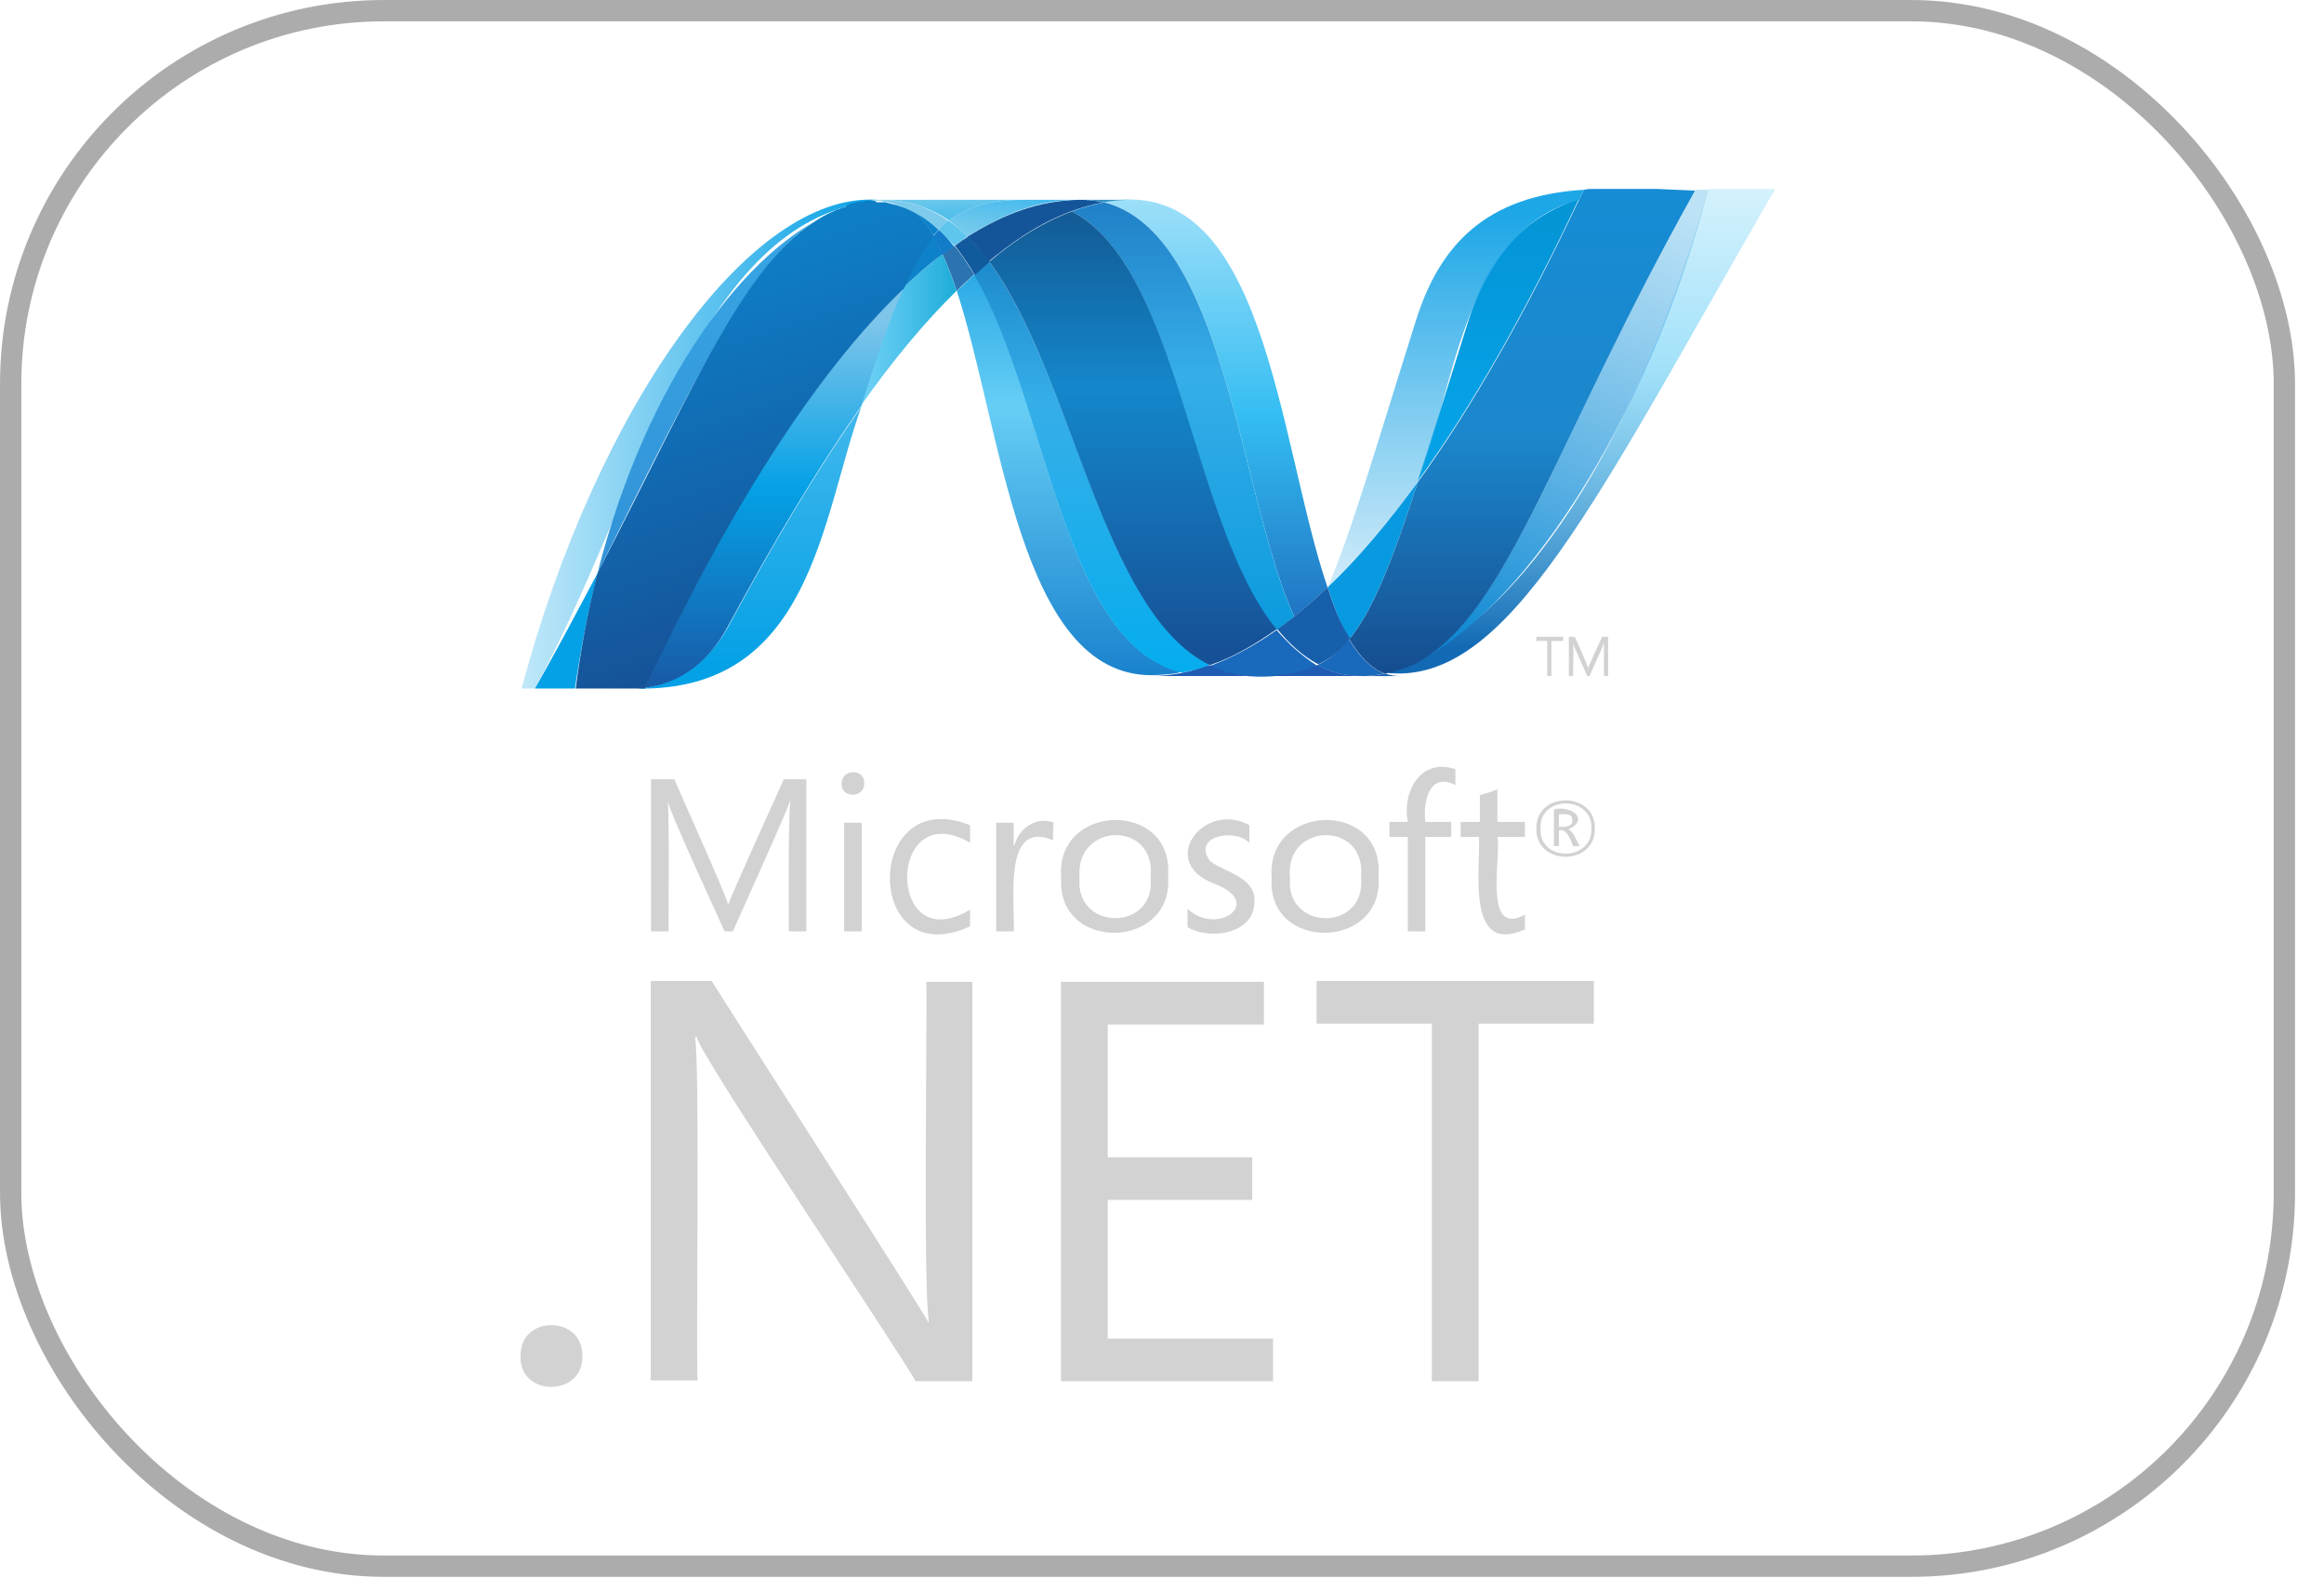
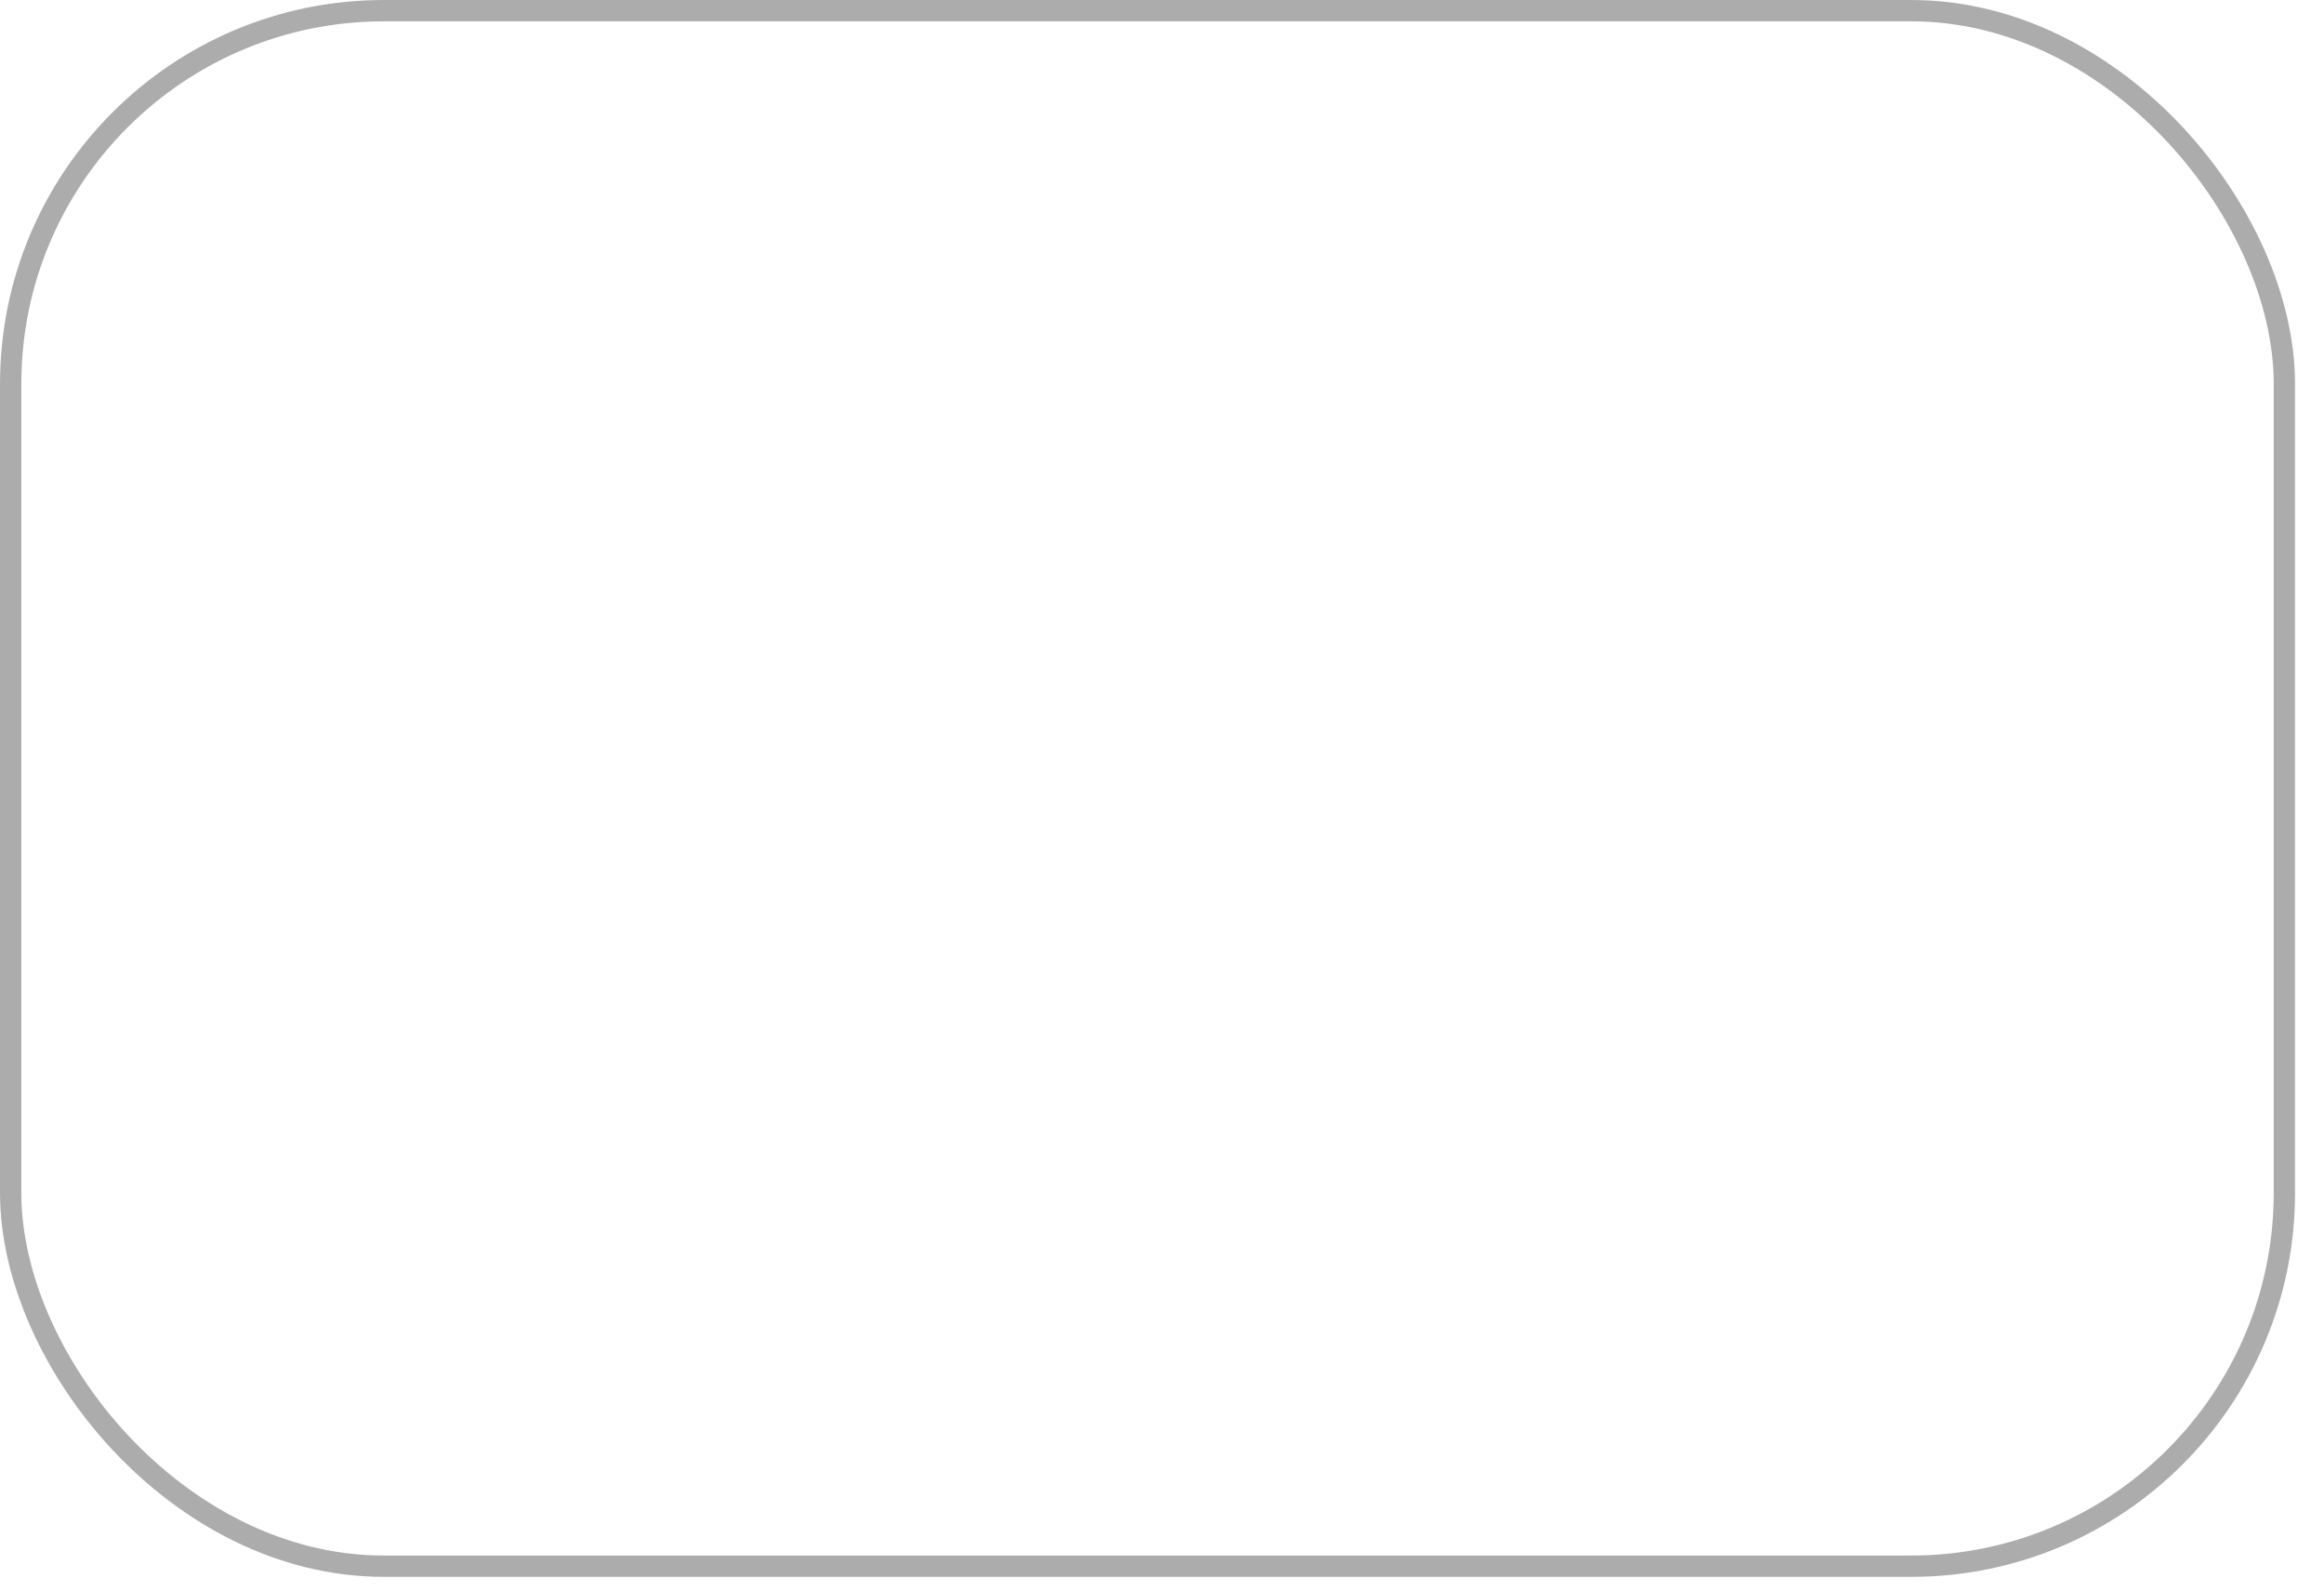
<svg xmlns="http://www.w3.org/2000/svg" width="76" height="52" viewBox="0 0 76 52" fill="none">
  <rect x="0.349" y="0.349" width="74.355" height="50.854" rx="12.201" stroke="#5B5B5B" stroke-opacity="0.5" stroke-width="0.697" />
  <g clip-path="url(#clip0_16269_4976)">
    <path d="M51.417 26.815C51.417 26.569 51.171 26.623 50.98 26.623V27.033C51.171 27.033 51.444 27.033 51.417 26.815ZM51.663 27.662H51.444C51.362 27.47 51.253 27.088 50.98 27.142V27.662H50.816V26.46C51.362 26.323 52.018 26.787 51.28 27.115C51.444 27.142 51.581 27.552 51.663 27.662ZM52.045 27.088C52.073 25.995 50.324 25.995 50.379 27.088C50.324 28.18 52.073 28.18 52.045 27.088ZM52.154 27.088C52.182 28.317 50.215 28.317 50.242 27.088C50.215 25.859 52.182 25.859 52.154 27.088Z" fill="#D2D2D2" />
    <path d="M26.37 30.448H25.796C25.796 29.683 25.769 26.87 25.851 26.132C25.905 26.159 24.048 30.257 23.966 30.448H23.693C23.584 30.175 21.753 26.269 21.835 26.132C21.89 26.678 21.863 29.792 21.863 30.448H21.289V25.477H22.054C22.218 25.886 23.72 29.191 23.802 29.547H23.829C23.939 29.191 25.441 25.914 25.632 25.477H26.37V30.448Z" fill="#D2D2D2" />
    <path d="M28.18 30.448H27.606V26.897H28.18V30.448ZM28.262 25.613C28.262 26.105 27.497 26.105 27.524 25.613C27.524 25.121 28.289 25.121 28.262 25.613Z" fill="#D2D2D2" />
    <path d="M31.724 30.284C28.227 31.895 28.227 25.586 31.724 26.979V27.552C28.992 25.968 28.965 31.404 31.724 29.738V30.284Z" fill="#D2D2D2" />
    <path d="M34.435 27.471C32.769 26.761 33.206 29.547 33.152 30.448H32.578V26.897H33.152V27.635H33.179C33.316 27.061 33.917 26.679 34.463 26.897C34.435 26.87 34.435 27.471 34.435 27.471Z" fill="#D2D2D2" />
-     <path d="M37.627 28.672C37.818 26.815 35.141 26.87 35.305 28.7C35.141 30.448 37.818 30.475 37.627 28.672ZM38.2 28.645C38.392 31.076 34.54 31.131 34.704 28.7C34.486 26.241 38.392 26.132 38.2 28.645Z" fill="#D2D2D2" />
+     <path d="M37.627 28.672C37.818 26.815 35.141 26.87 35.305 28.7C35.141 30.448 37.818 30.475 37.627 28.672ZM38.2 28.645C34.486 26.241 38.392 26.132 38.2 28.645Z" fill="#D2D2D2" />
    <path d="M41.021 29.492C41.021 30.53 39.573 30.749 38.836 30.312V29.711C39.792 30.612 41.376 29.52 39.71 28.891C37.825 28.181 39.382 26.16 40.857 26.979V27.553C40.366 27.061 38.972 27.334 39.573 28.154C40.038 28.509 41.103 28.7 41.021 29.492Z" fill="#D2D2D2" />
    <path d="M44.508 28.672C44.699 26.815 41.995 26.87 42.186 28.7C42.022 30.448 44.699 30.475 44.508 28.672ZM45.081 28.645C45.273 31.076 41.421 31.131 41.585 28.7C41.394 26.241 45.273 26.132 45.081 28.645Z" fill="#D2D2D2" />
    <path d="M47.595 25.667C46.749 25.23 46.53 26.186 46.612 26.869H47.459V27.361H46.612V30.448H46.038V27.361H45.438V26.869H46.038C45.847 25.859 46.475 24.766 47.595 25.148V25.667Z" fill="#D2D2D2" />
-     <path d="M49.842 30.394C47.929 31.24 48.421 28.372 48.367 27.362H47.766V26.87H48.394V25.996C48.585 25.941 48.776 25.887 48.968 25.805V26.87H49.869V27.362H48.968C49.104 27.963 48.476 30.667 49.869 29.902V30.394H49.842Z" fill="#D2D2D2" />
    <path d="M19.046 44.336C19.073 45.675 16.97 45.675 17.024 44.336C16.997 42.971 19.073 42.998 19.046 44.336Z" fill="#D2D2D2" />
    <path d="M31.797 45.156H29.94C29.64 44.528 22.811 34.394 22.784 33.902H22.729C22.893 34.831 22.756 43.954 22.811 45.129H21.281V32.072H23.275C23.466 32.4 30.432 43.244 30.35 43.217H30.377C30.186 42.151 30.323 33.411 30.295 32.1H31.797V45.156Z" fill="#D2D2D2" />
    <path d="M41.633 45.156H34.695V32.1H41.333V33.493H36.225V37.836H40.95V39.229H36.225V43.763H41.633V45.156Z" fill="#D2D2D2" />
    <path d="M52.123 33.465H48.354V45.156H46.824V33.465H43.055V32.072H52.123V33.465Z" fill="#D2D2D2" />
    <path d="M31.289 9.509C32.764 14.016 33.338 22.074 37.653 22.074C37.845 22.074 38.828 22.019 38.528 21.937C34.703 20.899 34.239 13.033 31.863 8.963C31.672 9.154 31.48 9.345 31.289 9.509Z" fill="url(#paint0_linear_16269_4976)" />
    <path d="M31.859 8.99C34.263 13.114 34.727 21.09 38.661 21.992C38.852 21.937 39.753 21.8 39.48 21.691C36.038 19.861 35.055 12.24 32.351 8.553C32.187 8.689 32.023 8.826 31.859 8.99Z" fill="url(#paint1_linear_16269_4976)" />
    <path d="M35.301 6.532C33.99 6.56 32.87 6.969 31.641 7.734C31.887 7.98 32.105 8.253 32.324 8.554C33.553 7.543 34.645 6.915 36.066 6.614C35.847 6.56 35.574 6.532 35.301 6.532Z" fill="#14559A" />
    <path d="M42.322 20.162C42.677 19.889 43.032 19.561 43.414 19.206C41.775 14.399 41.393 5.521 36.094 6.614C40.054 7.597 40.546 16.229 42.322 20.162Z" fill="url(#paint2_linear_16269_4976)" />
    <path d="M36.089 6.614C35.843 6.56 35.57 6.532 35.297 6.532H37.018C36.69 6.532 36.389 6.56 36.089 6.614Z" fill="#3092C4" />
    <path d="M42.239 21.118C42.075 20.954 41.912 20.79 41.748 20.599C41.01 21.118 40.3 21.5 39.562 21.773C40.573 22.292 42.157 22.183 43.086 21.773C42.786 21.582 42.513 21.363 42.239 21.118Z" fill="#1969BC" />
    <path d="M35.055 6.914C38.606 8.771 38.906 17.184 41.747 20.599C41.938 20.462 42.129 20.325 42.32 20.161C40.545 16.228 40.053 7.597 36.093 6.613C35.738 6.695 35.41 6.777 35.055 6.914Z" fill="url(#paint3_linear_16269_4976)" />
    <path d="M32.352 8.553C35.083 12.268 36.039 20.025 39.563 21.746C40.3 21.5 41.01 21.09 41.748 20.572C38.934 17.157 38.607 8.771 35.056 6.914C34.154 7.242 33.253 7.788 32.352 8.553Z" fill="url(#paint4_linear_16269_4976)" />
    <path d="M29.534 9.399C29.097 10.355 28.66 11.639 28.141 13.278C29.179 11.803 30.244 10.519 31.282 9.508C31.145 9.071 30.981 8.662 30.817 8.307C30.408 8.634 29.971 8.99 29.534 9.399Z" fill="url(#paint5_linear_16269_4976)" />
    <path d="M31.203 8.034C31.066 8.116 30.957 8.225 30.82 8.307C30.984 8.662 31.148 9.072 31.285 9.509C31.476 9.318 31.667 9.154 31.858 8.963C31.64 8.635 31.449 8.307 31.203 8.034Z" fill="#2B74B1" />
-     <path d="M31.664 7.733C31.527 7.815 31.363 7.925 31.227 8.034C31.445 8.307 31.664 8.635 31.882 8.99C32.046 8.853 32.21 8.689 32.374 8.553C32.128 8.252 31.882 7.979 31.664 7.733Z" fill="#125A9E" />
    <path d="M55.868 6.177C53.546 14.399 49.749 20.544 45.297 21.992C49.312 22.484 52.208 16.283 58.053 6.177H55.868Z" fill="url(#paint6_linear_16269_4976)" />
-     <path d="M27.434 6.832C27.462 6.805 27.489 6.805 27.516 6.805C27.871 6.668 28.281 6.586 28.663 6.532C24.512 6.286 19.513 13.333 17.055 22.511H17.492C20.742 16.556 22.49 8.444 27.434 6.832Z" fill="url(#paint7_linear_16269_4976)" />
    <path d="M29.539 9.4C29.976 8.99 30.386 8.635 30.823 8.307C30.714 8.088 30.632 7.897 30.522 7.706C30.195 8.143 29.867 8.689 29.539 9.4Z" fill="#0D82CA" />
    <path d="M29.867 6.887C30.113 7.105 30.331 7.378 30.523 7.706C30.577 7.624 30.659 7.57 30.714 7.488C30.441 7.214 30.14 7.023 29.812 6.859C29.84 6.887 29.84 6.887 29.867 6.887Z" fill="#0D82CA" />
    <path d="M19.539 18.741C22.844 12.159 24.893 7.733 27.351 6.887C24.428 8.089 21.151 12.404 19.539 18.741Z" fill="url(#paint8_linear_16269_4976)" />
    <path d="M30.707 7.515C30.652 7.569 30.57 7.651 30.516 7.733C30.625 7.924 30.734 8.116 30.816 8.334C30.953 8.225 31.062 8.143 31.198 8.061C31.035 7.842 30.871 7.651 30.707 7.515Z" fill="#127BCA" />
    <path d="M21.093 22.483C21.012 22.483 20.902 22.511 20.82 22.511C26.556 22.62 26.857 16.911 28.168 13.306C26.72 15.354 25.273 17.785 23.798 20.517C23.087 21.801 21.995 22.347 21.093 22.483Z" fill="url(#paint9_linear_16269_4976)" />
    <path d="M21.094 22.483C22.023 22.374 23.088 21.828 23.798 20.489C25.273 17.758 26.721 15.327 28.168 13.278C28.687 11.612 29.124 10.355 29.561 9.399C26.666 12.158 23.771 16.72 21.094 22.483Z" fill="url(#paint10_linear_16269_4976)" />
    <path d="M19.541 18.741C18.913 19.916 18.257 21.172 17.492 22.511H18.803C18.994 21.2 19.24 19.943 19.541 18.741Z" fill="#05A1E6" />
    <path d="M28.552 6.559H28.525C28.498 6.559 28.498 6.559 28.47 6.559H28.443C28.416 6.559 28.416 6.559 28.388 6.559H28.361C28.334 6.559 28.279 6.559 28.252 6.586C28.224 6.586 28.224 6.586 28.197 6.586H28.17C28.142 6.586 28.142 6.586 28.115 6.586H28.088C28.033 6.613 27.979 6.613 27.897 6.641C27.897 6.641 27.897 6.641 27.869 6.641C27.842 6.641 27.842 6.641 27.815 6.668H27.787C27.76 6.668 27.76 6.668 27.733 6.695C27.733 6.695 27.733 6.695 27.705 6.695C27.678 6.75 27.651 6.777 27.596 6.777C27.569 6.777 27.569 6.777 27.541 6.804H27.514C27.487 6.804 27.487 6.804 27.46 6.832C27.46 6.832 27.46 6.832 27.432 6.832C24.564 7.979 22.953 12.158 19.538 18.741C19.238 19.916 18.992 21.199 18.828 22.51C19.402 22.51 19.62 22.51 20.276 22.51C20.467 22.51 20.658 22.51 20.849 22.51C20.877 22.51 20.931 22.51 20.986 22.51C21.013 22.51 21.013 22.51 21.041 22.51C21.068 22.51 21.068 22.51 21.095 22.51C23.772 16.774 26.668 12.185 29.563 9.427C29.891 8.716 30.191 8.17 30.546 7.733C30.355 7.405 30.137 7.105 29.891 6.914C29.863 6.914 29.863 6.914 29.863 6.886C29.836 6.886 29.836 6.886 29.836 6.859C29.836 6.859 29.809 6.859 29.809 6.832C29.781 6.832 29.781 6.832 29.754 6.804C29.754 6.804 29.727 6.804 29.727 6.777C29.617 6.804 29.59 6.777 29.563 6.777H29.535C29.508 6.777 29.508 6.75 29.481 6.75H29.454C29.426 6.75 29.399 6.722 29.372 6.722C29.344 6.722 29.317 6.695 29.29 6.695C29.29 6.695 29.29 6.695 29.262 6.695C29.235 6.695 29.208 6.668 29.18 6.668C29.18 6.668 29.18 6.668 29.153 6.668C29.099 6.641 29.017 6.641 28.962 6.613C28.962 6.613 28.962 6.613 28.935 6.613C28.907 6.613 28.88 6.613 28.853 6.613C28.853 6.613 28.853 6.613 28.825 6.613C28.798 6.613 28.771 6.613 28.716 6.613H28.743C28.716 6.613 28.689 6.613 28.662 6.613C28.634 6.559 28.579 6.559 28.552 6.559Z" fill="url(#paint11_linear_16269_4976)" />
    <path d="M48.026 10.466C47.37 12.569 46.824 14.317 46.359 15.737C48.162 13.252 49.938 10.11 51.631 6.505C49.664 7.16 48.627 8.581 48.026 10.466Z" fill="url(#paint12_linear_16269_4976)" />
    <path d="M46.414 21.582C46.332 21.637 46.223 21.664 46.141 21.719C49.664 20.162 53.843 13.934 55.865 6.204H55.455C50.839 14.426 49.364 19.943 46.414 21.582Z" fill="url(#paint13_linear_16269_4976)" />
    <path d="M44.124 20.899C44.889 19.97 45.517 18.386 46.364 15.764C45.381 17.102 44.397 18.277 43.414 19.205C43.633 19.861 43.851 20.434 44.124 20.899Z" fill="#079AE1" />
    <path d="M44.116 20.899C43.788 21.282 43.488 21.555 43.078 21.746C43.406 21.91 43.761 22.047 44.143 22.074C44.526 22.129 44.908 22.101 45.263 22.019C44.826 21.855 44.444 21.446 44.116 20.899Z" fill="#1969BC" />
    <path d="M37.648 22.101C38.304 22.101 38.932 21.965 39.56 21.746C40.025 21.965 40.544 22.101 41.063 22.101H37.648Z" fill="#1E5CB3" />
    <path d="M41.094 22.101C41.913 22.101 42.541 21.992 43.088 21.746C43.416 21.91 43.771 22.047 44.153 22.074C44.262 22.074 44.399 22.101 44.535 22.101H41.094Z" fill="#1E5CB3" />
    <path d="M44.531 22.102C44.777 22.102 45.05 22.074 45.296 22.02C45.46 22.074 45.624 22.102 45.788 22.102H44.531Z" fill="#1D60B5" />
-     <path d="M43.412 19.206C42.866 19.725 42.347 20.162 41.773 20.572C42.156 21.036 42.593 21.446 43.112 21.719C43.522 21.528 43.849 21.255 44.15 20.872C43.849 20.435 43.631 19.862 43.412 19.206Z" fill="#175FAB" />
    <path d="M54.177 6.177C54.04 6.177 52.347 6.177 52.292 6.177H52.128C52.019 6.177 51.91 6.177 51.8 6.204C51.746 6.313 51.691 6.423 51.637 6.532C49.943 10.137 48.168 13.279 46.365 15.764C45.518 18.387 44.89 19.971 44.125 20.899C44.453 21.446 44.835 21.855 45.272 22.019H45.3H45.327C45.354 22.019 45.354 22.019 45.382 21.992H45.409C45.436 21.992 45.436 21.992 45.463 21.992H45.491C45.518 21.992 45.545 21.965 45.573 21.965H45.6C45.627 21.965 45.627 21.965 45.655 21.937C45.682 21.937 45.682 21.937 45.709 21.91H45.737C45.764 21.91 45.791 21.883 45.819 21.883H45.846C45.873 21.883 45.873 21.883 45.901 21.855H45.928C45.982 21.828 46.064 21.801 46.119 21.773C46.201 21.746 46.31 21.692 46.392 21.637C49.342 19.998 50.817 14.48 55.433 6.231L54.177 6.177Z" fill="url(#paint14_linear_16269_4976)" />
    <path d="M28.664 6.559C28.746 6.559 28.801 6.559 28.883 6.587C29.047 6.614 29.238 6.641 29.374 6.723C29.866 6.887 30.33 7.16 30.713 7.543C30.822 7.433 30.931 7.324 31.041 7.242C30.358 6.751 29.538 6.477 28.664 6.559Z" fill="#7DCBEC" />
    <path d="M30.711 7.514C30.875 7.678 31.039 7.842 31.203 8.033C31.339 7.924 31.503 7.842 31.64 7.733C31.448 7.542 31.23 7.35 31.011 7.214C30.93 7.296 30.82 7.405 30.711 7.514Z" fill="#5EC5ED" />
    <path d="M28.668 6.56C29.542 6.478 30.361 6.751 31.044 7.215C31.7 6.696 32.464 6.532 33.557 6.532H28.312C28.422 6.532 28.558 6.532 28.668 6.56Z" fill="url(#paint15_linear_16269_4976)" />
    <path d="M33.552 6.532C32.459 6.532 31.695 6.696 31.039 7.215C31.258 7.379 31.449 7.543 31.64 7.734C32.869 6.969 33.962 6.532 35.3 6.532H33.552Z" fill="url(#paint16_linear_16269_4976)" />
    <path d="M46.364 15.764C47.511 13.06 47.784 7.543 51.636 6.532C51.691 6.423 51.745 6.313 51.8 6.204C48.577 6.395 47.074 8.034 46.309 10.465C44.971 14.699 44.179 17.458 43.414 19.206C44.397 18.25 45.381 17.103 46.364 15.764Z" fill="url(#paint17_linear_16269_4976)" />
    <path d="M51.089 20.954H50.734V22.101H50.597V20.954H50.242V20.817H51.116V20.954H51.089Z" fill="#D2D2D2" />
    <path d="M52.589 22.101H52.452C52.452 21.91 52.452 21.2 52.452 21.009C52.479 21.036 51.988 22.047 51.988 22.101H51.906C51.878 22.019 51.414 21.036 51.441 21.009C51.469 21.145 51.441 21.937 51.441 22.101H51.305V20.817H51.496C51.55 20.927 51.933 21.773 51.933 21.855C51.96 21.746 52.343 20.927 52.397 20.817H52.589V22.101Z" fill="#D2D2D2" />
  </g>
  <defs>
    <linearGradient id="paint0_linear_16269_4976" x1="34.94" y1="6.424" x2="34.94" y2="25.979" gradientUnits="userSpaceOnUse">
      <stop stop-color="#0994DC" />
      <stop offset="0.35" stop-color="#66CEF5" />
      <stop offset="0.846" stop-color="#127BCA" />
      <stop offset="1" stop-color="#127BCA" />
    </linearGradient>
    <linearGradient id="paint1_linear_16269_4976" x1="35.683" y1="5.927" x2="35.683" y2="25.981" gradientUnits="userSpaceOnUse">
      <stop stop-color="#0E76BC" />
      <stop offset="0.36" stop-color="#36AEE8" />
      <stop offset="0.846" stop-color="#00ADEF" />
      <stop offset="1" stop-color="#00ADEF" />
    </linearGradient>
    <linearGradient id="paint2_linear_16269_4976" x1="39.746" y1="21.645" x2="39.746" y2="5.684" gradientUnits="userSpaceOnUse">
      <stop stop-color="#1C63B7" />
      <stop offset="0.5" stop-color="#33BDF2" />
      <stop offset="1" stop-color="#33BDF2" stop-opacity="0.42" />
    </linearGradient>
    <linearGradient id="paint3_linear_16269_4976" x1="38.697" y1="3.899" x2="38.697" y2="24.719" gradientUnits="userSpaceOnUse">
      <stop stop-color="#166AB8" />
      <stop offset="0.4" stop-color="#36AEE8" />
      <stop offset="0.846" stop-color="#0798DD" />
      <stop offset="1" stop-color="#0798DD" />
    </linearGradient>
    <linearGradient id="paint4_linear_16269_4976" x1="37.054" y1="4.009" x2="37.054" y2="26.145" gradientUnits="userSpaceOnUse">
      <stop stop-color="#124379" />
      <stop offset="0.39" stop-color="#1487CB" />
      <stop offset="0.78" stop-color="#165197" />
      <stop offset="1" stop-color="#165197" />
    </linearGradient>
    <linearGradient id="paint5_linear_16269_4976" x1="28.158" y1="10.801" x2="31.288" y2="10.801" gradientUnits="userSpaceOnUse">
      <stop stop-color="#33BDF2" stop-opacity="0.698" />
      <stop offset="1" stop-color="#1DACD8" />
    </linearGradient>
    <linearGradient id="paint6_linear_16269_4976" x1="51.666" y1="21.184" x2="51.666" y2="5.702" gradientUnits="userSpaceOnUse">
      <stop stop-color="#136AB4" />
      <stop offset="0.6" stop-color="#59CAF5" stop-opacity="0.549" />
      <stop offset="1" stop-color="#59CAF5" stop-opacity="0.235" />
    </linearGradient>
    <linearGradient id="paint7_linear_16269_4976" x1="17.054" y1="14.522" x2="28.665" y2="14.522" gradientUnits="userSpaceOnUse">
      <stop stop-color="#05A1E6" stop-opacity="0.247" />
      <stop offset="1" stop-color="#05A1E6" />
    </linearGradient>
    <linearGradient id="paint8_linear_16269_4976" x1="23.44" y1="21.626" x2="23.44" y2="5.76" gradientUnits="userSpaceOnUse">
      <stop stop-color="#318ED5" />
      <stop offset="1" stop-color="#38A7E4" />
    </linearGradient>
    <linearGradient id="paint9_linear_16269_4976" x1="24.482" y1="21.695" x2="24.482" y2="6.223" gradientUnits="userSpaceOnUse">
      <stop stop-color="#05A1E6" />
      <stop offset="1" stop-color="#05A1E6" stop-opacity="0.549" />
    </linearGradient>
    <linearGradient id="paint10_linear_16269_4976" x1="25.316" y1="22.478" x2="25.316" y2="9.405" gradientUnits="userSpaceOnUse">
      <stop stop-color="#1959A6" />
      <stop offset="0.5" stop-color="#05A1E6" />
      <stop offset="0.918" stop-color="#7EC5EA" />
      <stop offset="1" stop-color="#7EC5EA" />
    </linearGradient>
    <linearGradient id="paint11_linear_16269_4976" x1="25.819" y1="21.644" x2="21.388" y2="8.1" gradientUnits="userSpaceOnUse">
      <stop stop-color="#165096" />
      <stop offset="1" stop-color="#0D82CA" />
    </linearGradient>
    <linearGradient id="paint12_linear_16269_4976" x1="49.004" y1="13.632" x2="49.004" y2="6.224" gradientUnits="userSpaceOnUse">
      <stop stop-color="#05A1E6" />
      <stop offset="0.874" stop-color="#0495D6" />
      <stop offset="1" stop-color="#0495D6" />
    </linearGradient>
    <linearGradient id="paint13_linear_16269_4976" x1="52.487" y1="5.537" x2="45.582" y2="20.864" gradientUnits="userSpaceOnUse">
      <stop stop-color="#38A7E4" stop-opacity="0.329" />
      <stop offset="0.962" stop-color="#0E88D3" />
      <stop offset="1" stop-color="#0E88D3" />
    </linearGradient>
    <linearGradient id="paint14_linear_16269_4976" x1="49.791" y1="6.134" x2="49.791" y2="22.293" gradientUnits="userSpaceOnUse">
      <stop stop-color="#168CD4" />
      <stop offset="0.5" stop-color="#1C87CC" />
      <stop offset="1" stop-color="#154B8D" />
    </linearGradient>
    <linearGradient id="paint15_linear_16269_4976" x1="29.189" y1="5.803" x2="29.259" y2="7.498" gradientUnits="userSpaceOnUse">
      <stop stop-color="#97D6EE" />
      <stop offset="0.703" stop-color="#55C1EA" />
      <stop offset="1" stop-color="#55C1EA" />
    </linearGradient>
    <linearGradient id="paint16_linear_16269_4976" x1="31.335" y1="7.657" x2="31.652" y2="5.862" gradientUnits="userSpaceOnUse">
      <stop stop-color="#7ACCEC" />
      <stop offset="1" stop-color="#3FB7ED" />
    </linearGradient>
    <linearGradient id="paint17_linear_16269_4976" x1="47.606" y1="7.033" x2="47.606" y2="22.839" gradientUnits="userSpaceOnUse">
      <stop stop-color="#1DA7E7" />
      <stop offset="1" stop-color="#37ABE7" stop-opacity="0" />
    </linearGradient>
    <clipPath id="clip0_16269_4976">
-       <rect width="41.491" height="39.634" fill="white" transform="translate(16.781 5.958)" />
-     </clipPath>
+       </clipPath>
  </defs>
</svg>